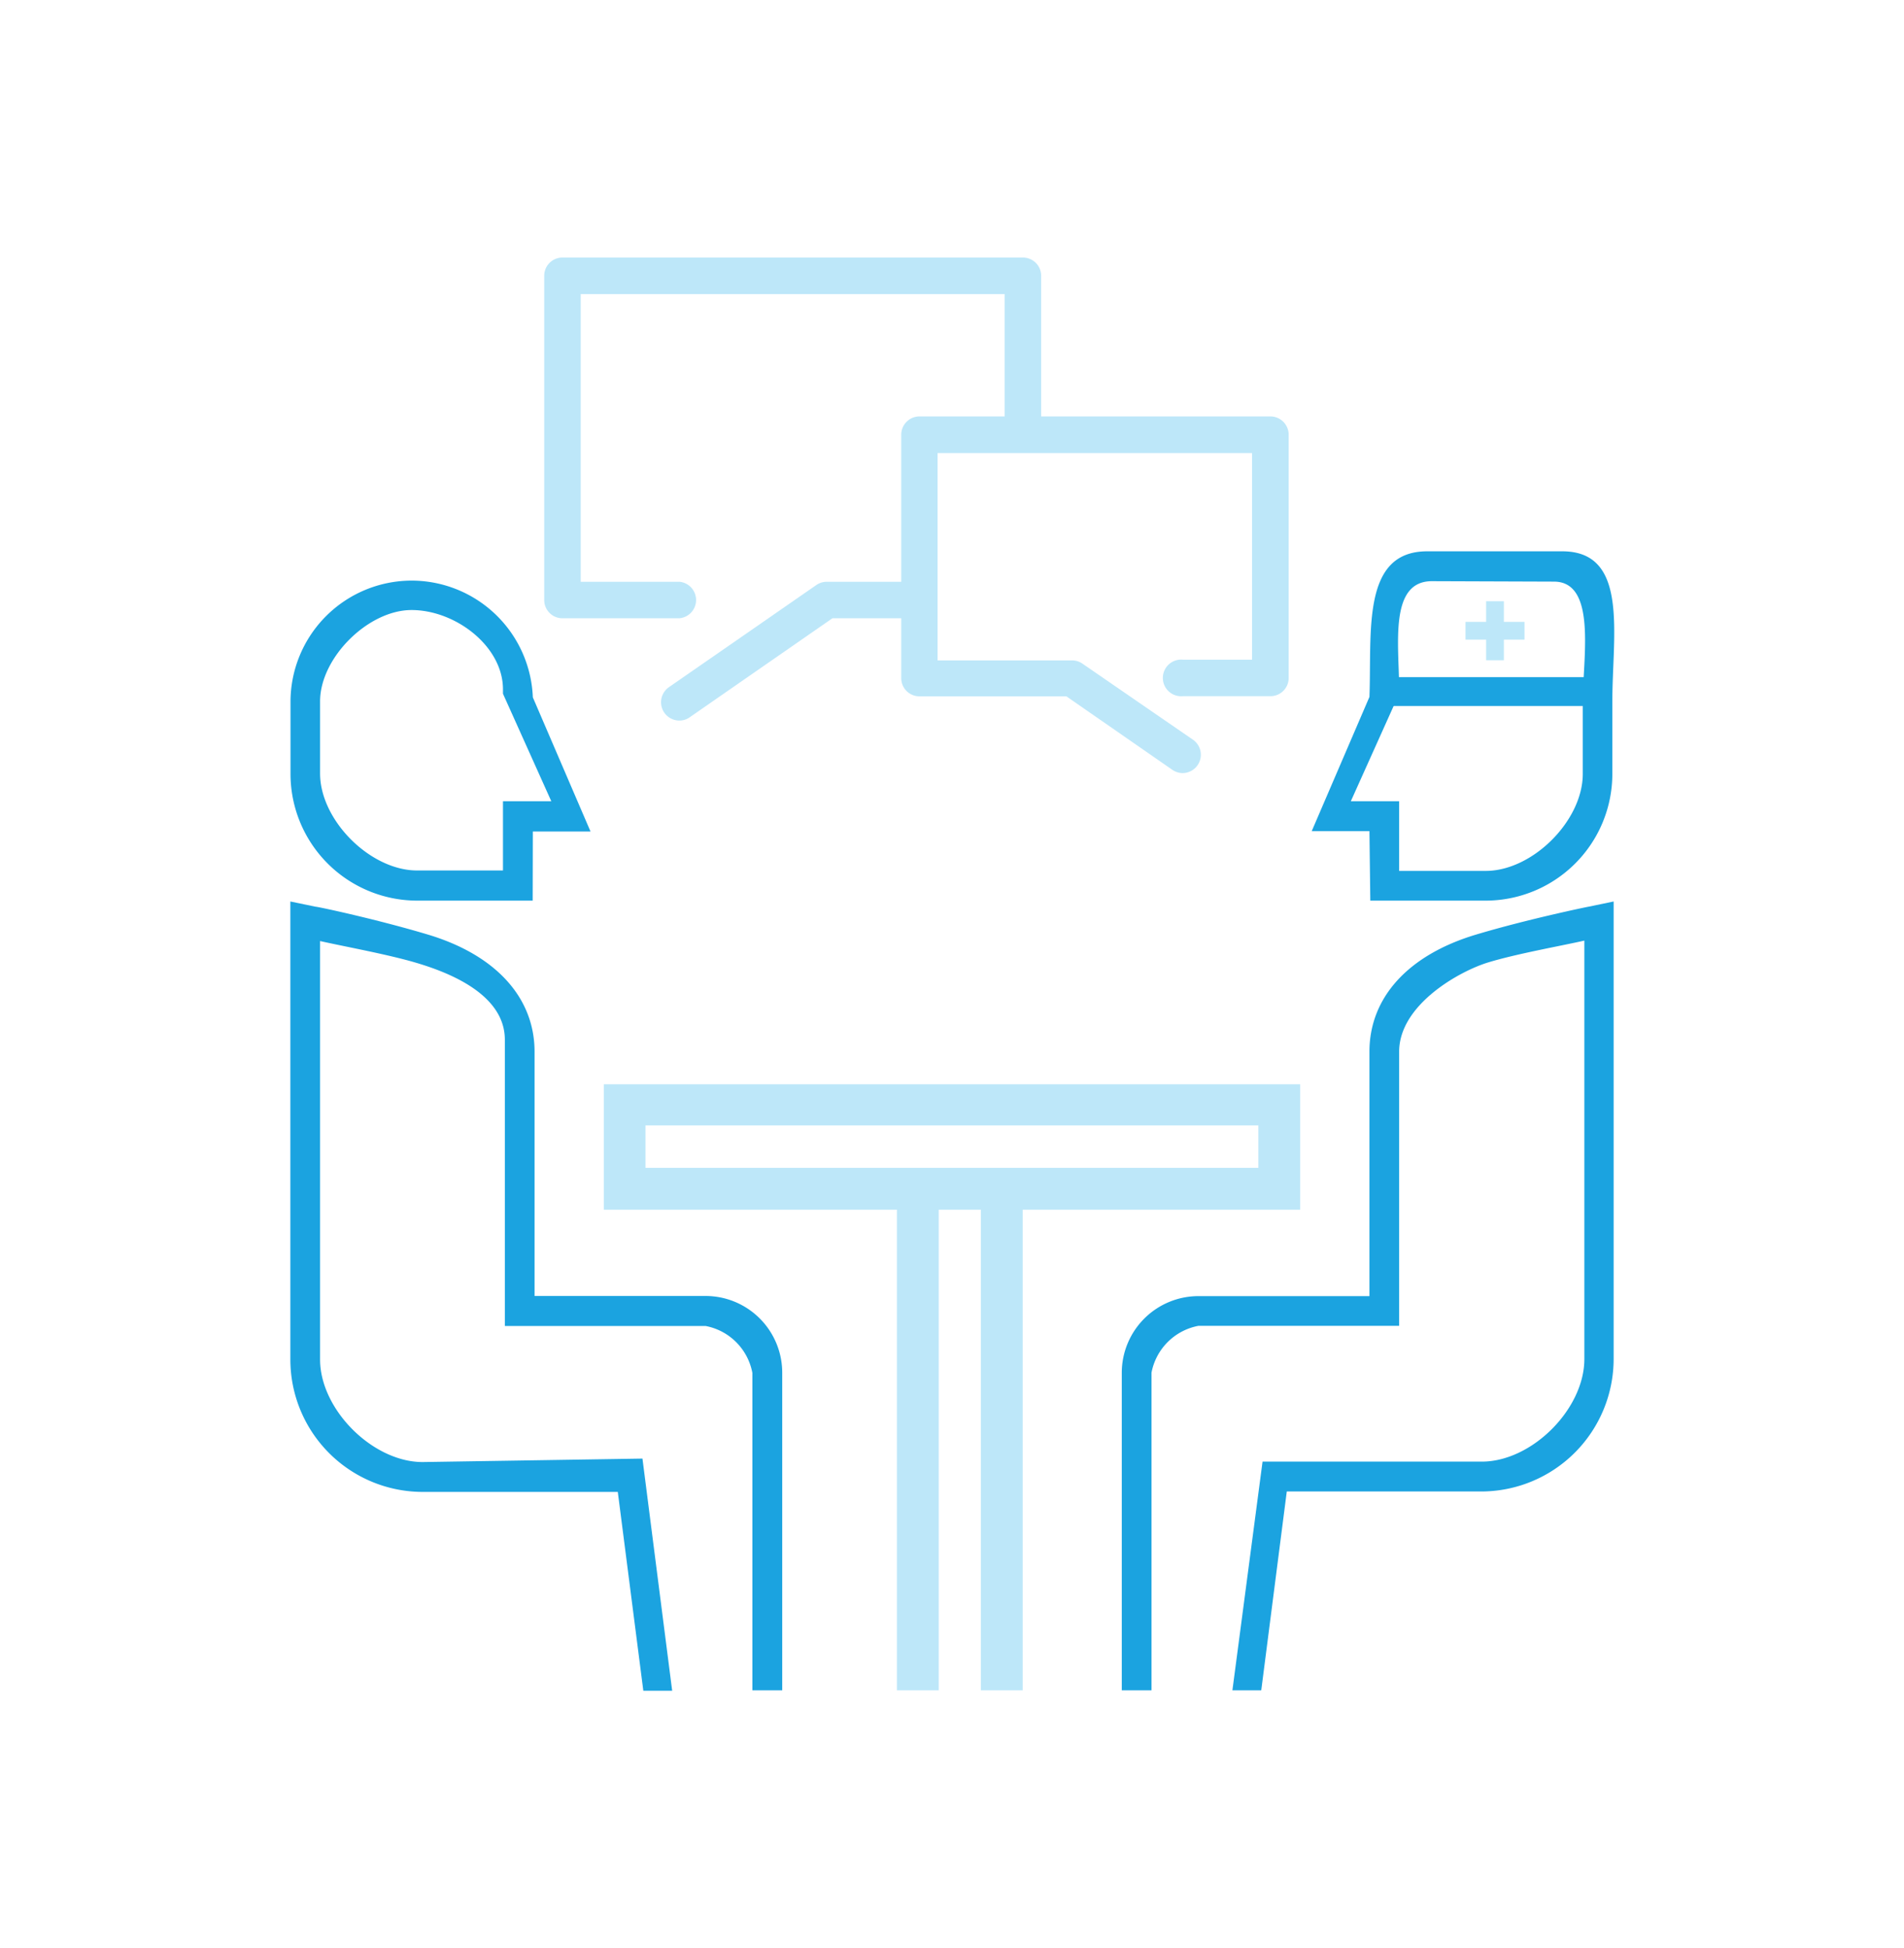
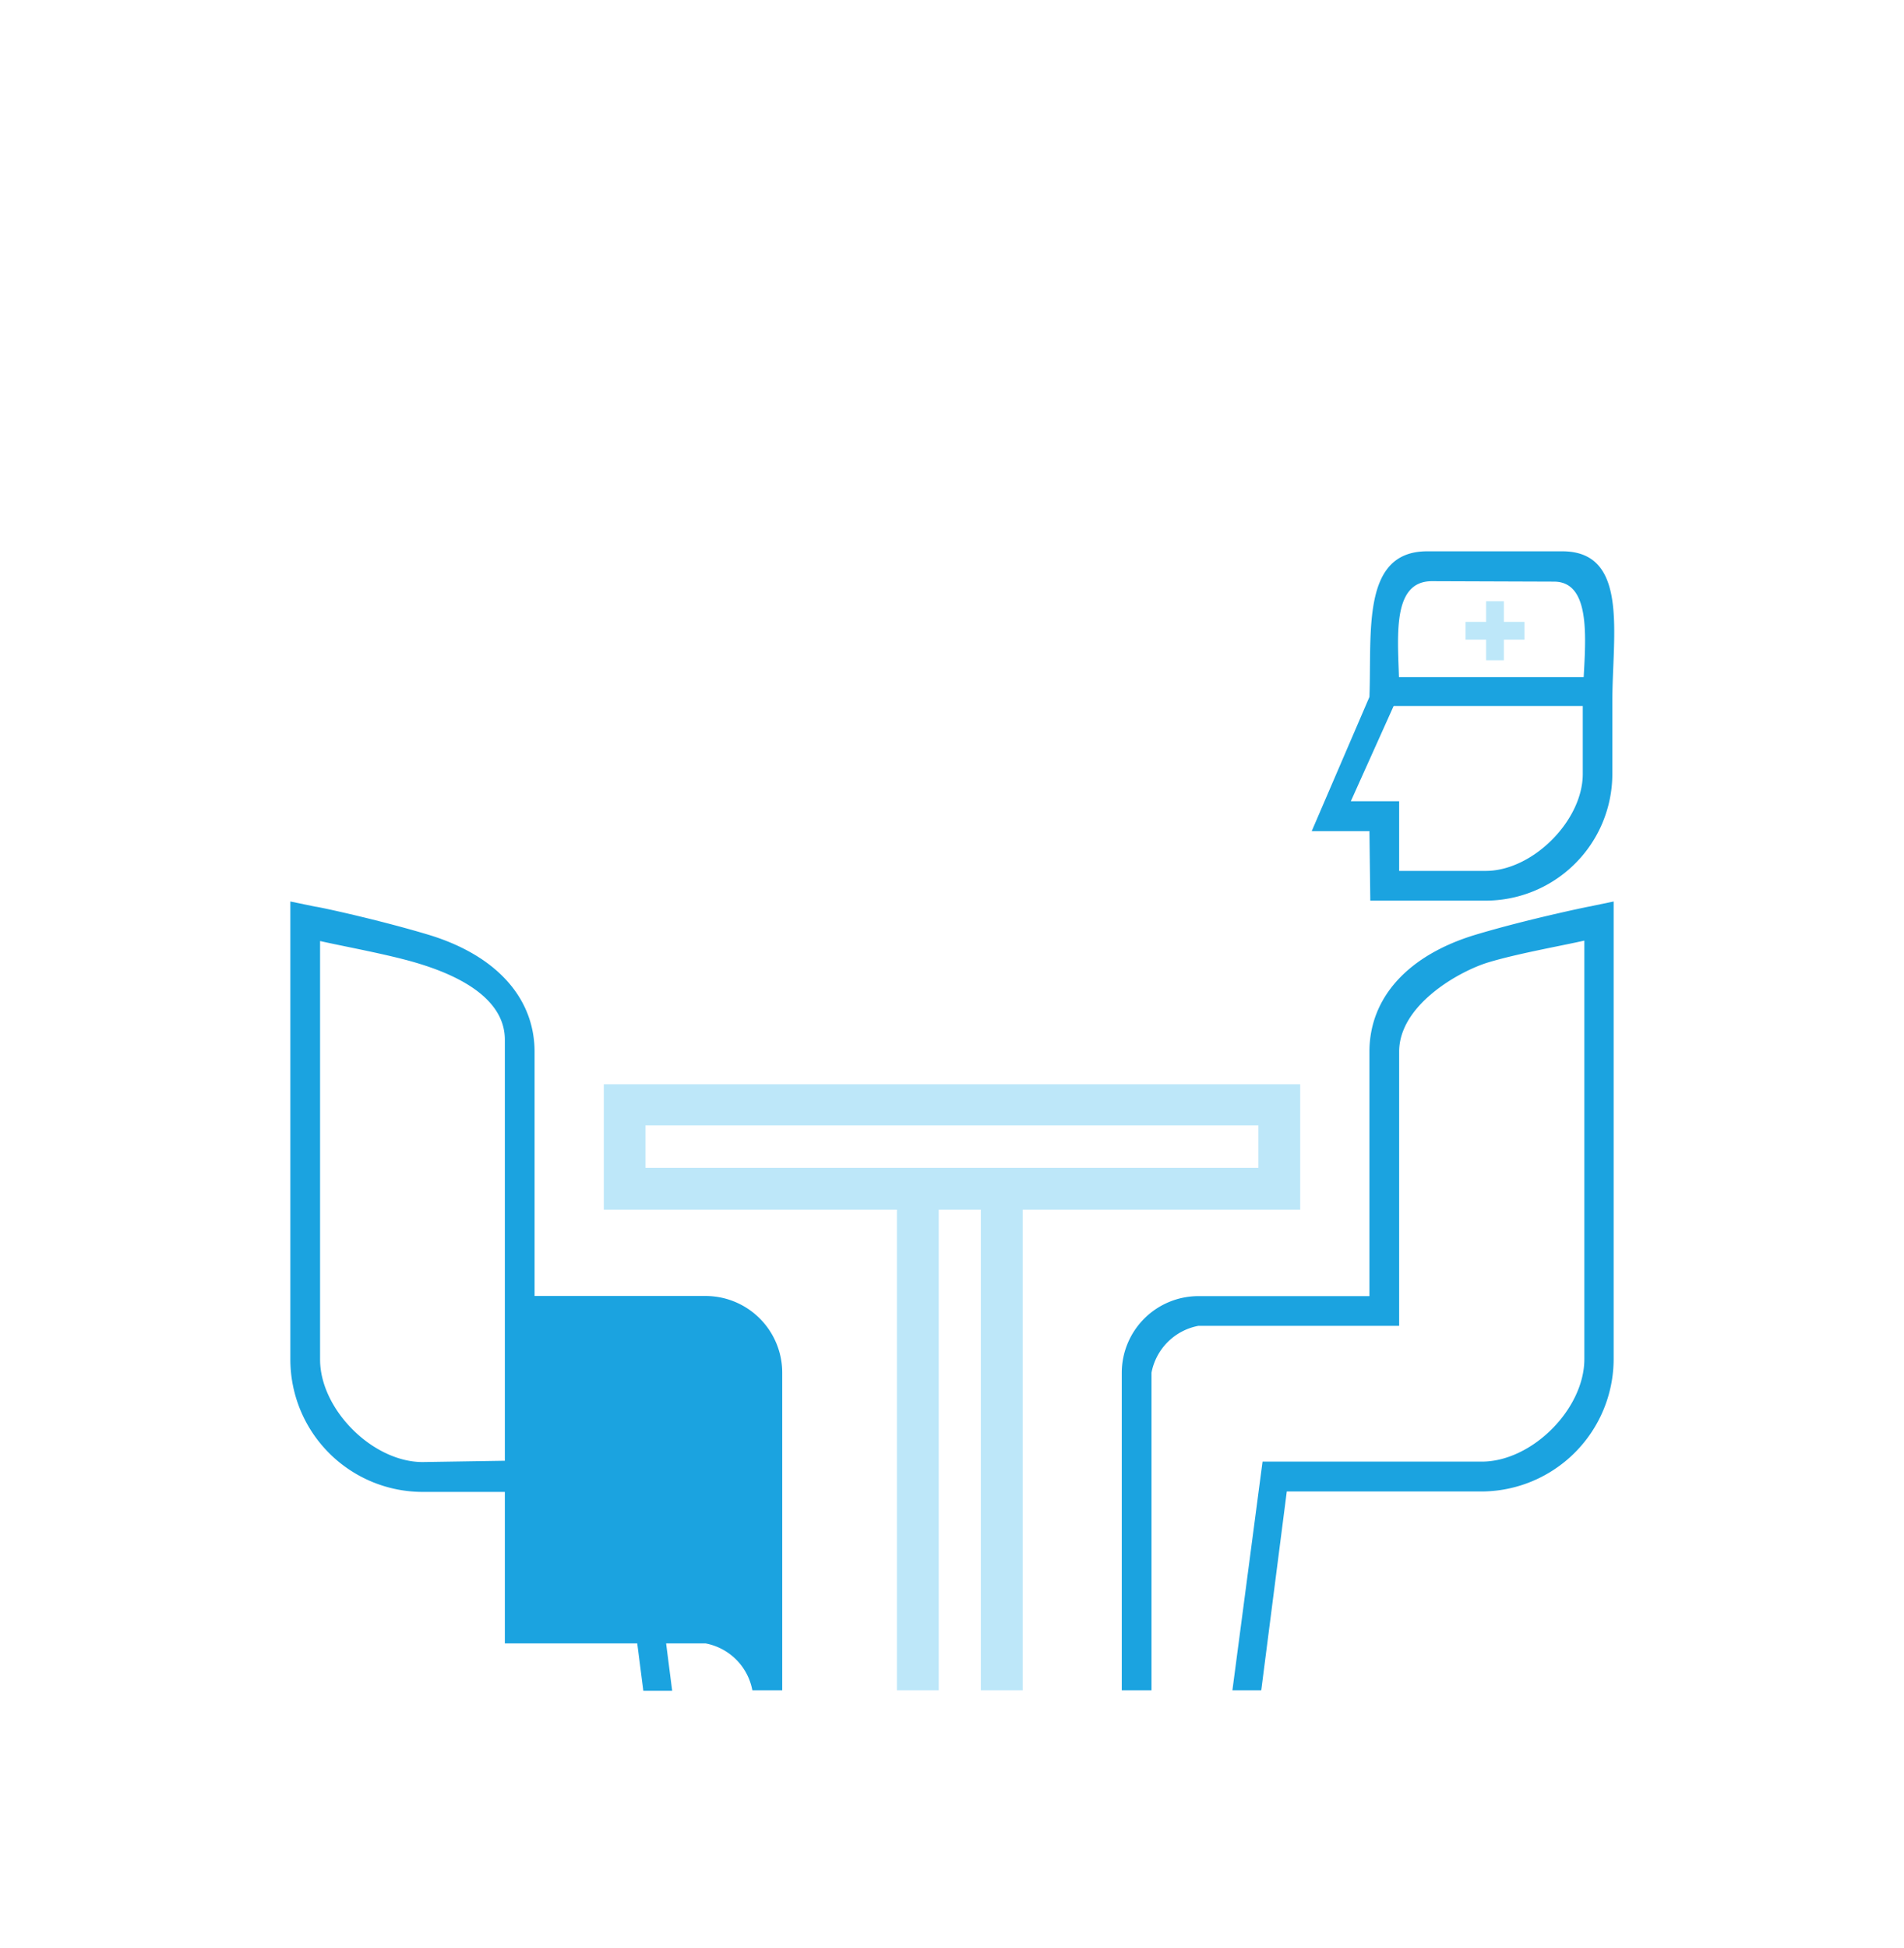
<svg xmlns="http://www.w3.org/2000/svg" viewBox="0 0 132 135">
  <defs>
    <style>.cls-1{fill:#1ba3e0;}.cls-2{fill:#bde7f9;}</style>
  </defs>
  <title>gennet-infografika-zamrazeni-spermii</title>
  <g id="Vrstva_1" data-name="Vrstva 1">
    <path class="cls-1" d="M79.83,117.15H77.77v-22a5.32,5.32,0,0,1,5.31-5.32H94.94V72.89c0-3.75,2.68-6.7,7.37-8.11,3.5-1.05,7.64-1.91,7.82-1.94l1.74-.36V94.19a9.19,9.19,0,0,1-9.18,9.18H89.21l-1.77,13.78h-2l2.09-15.85h15.2c3.47,0,7.11-3.64,7.11-7.11v-29c-1.53.35-4.65.9-6.66,1.51S97,69.64,97,72.89v19H83.08a4.08,4.08,0,0,0-3.25,3.25v22Z" />
-     <path class="cls-1" d="M54.23,117.15H52.16v-22a4.07,4.07,0,0,0-3.24-3.25H35V72.06c0-3.26-4.16-4.74-6.14-5.33s-5.14-1.16-6.67-1.51v29c0,3.47,3.65,7.11,7.11,7.11l15.24-.24,2.06,16.09h-2l-1.77-13.78H29.3a9.18,9.18,0,0,1-9.17-9.18V62.48l1.74.36c.18,0,4.32.89,7.82,1.94,4.68,1.41,7.37,4.36,7.37,8.11V89.82H48.92a5.32,5.32,0,0,1,5.31,5.32Z" />
-     <path class="cls-1" d="M36.93,62.42h-8a8.79,8.79,0,0,1-8.79-8.78v-5a8.41,8.41,0,0,1,8.4-8.4h0a8.42,8.42,0,0,1,8.4,8.09l4,9.3h-4Zm-8.4-20.14c-3,0-6.34,3.3-6.34,6.33v5c0,3.24,3.48,6.72,6.73,6.72h5.95V55.53h3.35l-3.35-7.45v-.3c0-3-3.3-5.5-6.34-5.5Z" />
+     <path class="cls-1" d="M54.23,117.15H52.16a4.07,4.07,0,0,0-3.24-3.25H35V72.06c0-3.26-4.16-4.74-6.14-5.33s-5.14-1.16-6.67-1.51v29c0,3.47,3.65,7.11,7.11,7.11l15.24-.24,2.06,16.09h-2l-1.77-13.78H29.3a9.18,9.18,0,0,1-9.17-9.18V62.48l1.74.36c.18,0,4.32.89,7.82,1.94,4.68,1.41,7.37,4.36,7.37,8.11V89.82H48.92a5.32,5.32,0,0,1,5.31,5.32Z" />
    <path class="cls-1" d="M94.94,57.6h-4l4-9.3c.17-4.49-.57-10.09,4-10.09h9.37c4.64,0,3.47,5.77,3.47,10.4v5A8.79,8.79,0,0,1,103,62.42h-8Zm4.33-17.32c-3,0-2.27,4.47-2.27,7.5v.3l-3.35,7.45H97v4.83h6c3.25,0,6.73-3.48,6.73-6.72v-5c0-3,1-8.33-2-8.33Z" />
    <path class="cls-2" d="M90.14,75.15H41.86v8.69H62.18v33.31h2.9V83.84H68v33.31h2.9V83.84H90.14Zm-2.9,5.79H44.75V78H87.24Z" />
-     <path class="cls-2" d="M88.07,28.86H72.18V19.11a1.26,1.26,0,0,0-1.26-1.26H39a1.26,1.26,0,0,0-1.27,1.26V41.59A1.26,1.26,0,0,0,39,42.85H47.1a1.27,1.27,0,0,0,0-2.53H40.26V20.38H69.65v8.48h-5.9a1.27,1.27,0,0,0-1.27,1.27V40.32H57.32a1.29,1.29,0,0,0-.73.23L46.37,47.63a1.27,1.27,0,0,0,.73,2.31,1.21,1.21,0,0,0,.72-.23l9.89-6.86h4.77V47a1.26,1.26,0,0,0,1.27,1.26H73.93l7.34,5.09a1.28,1.28,0,0,0,.72.23,1.27,1.27,0,0,0,.72-2.31L75.05,46a1.26,1.26,0,0,0-.72-.23H65V31.4H86.8V45.72H82a1.27,1.27,0,1,0,0,2.53h6.08A1.26,1.26,0,0,0,89.34,47V30.13a1.27,1.27,0,0,0-1.27-1.27Z" />
    <rect class="cls-1" x="96.02" y="46.93" width="14" height="2" />
    <rect class="cls-2" x="103.03" y="41.67" width="1.23" height="4.09" />
    <rect class="cls-2" x="101.6" y="43.1" width="4.09" height="1.23" />
  </g>
</svg>